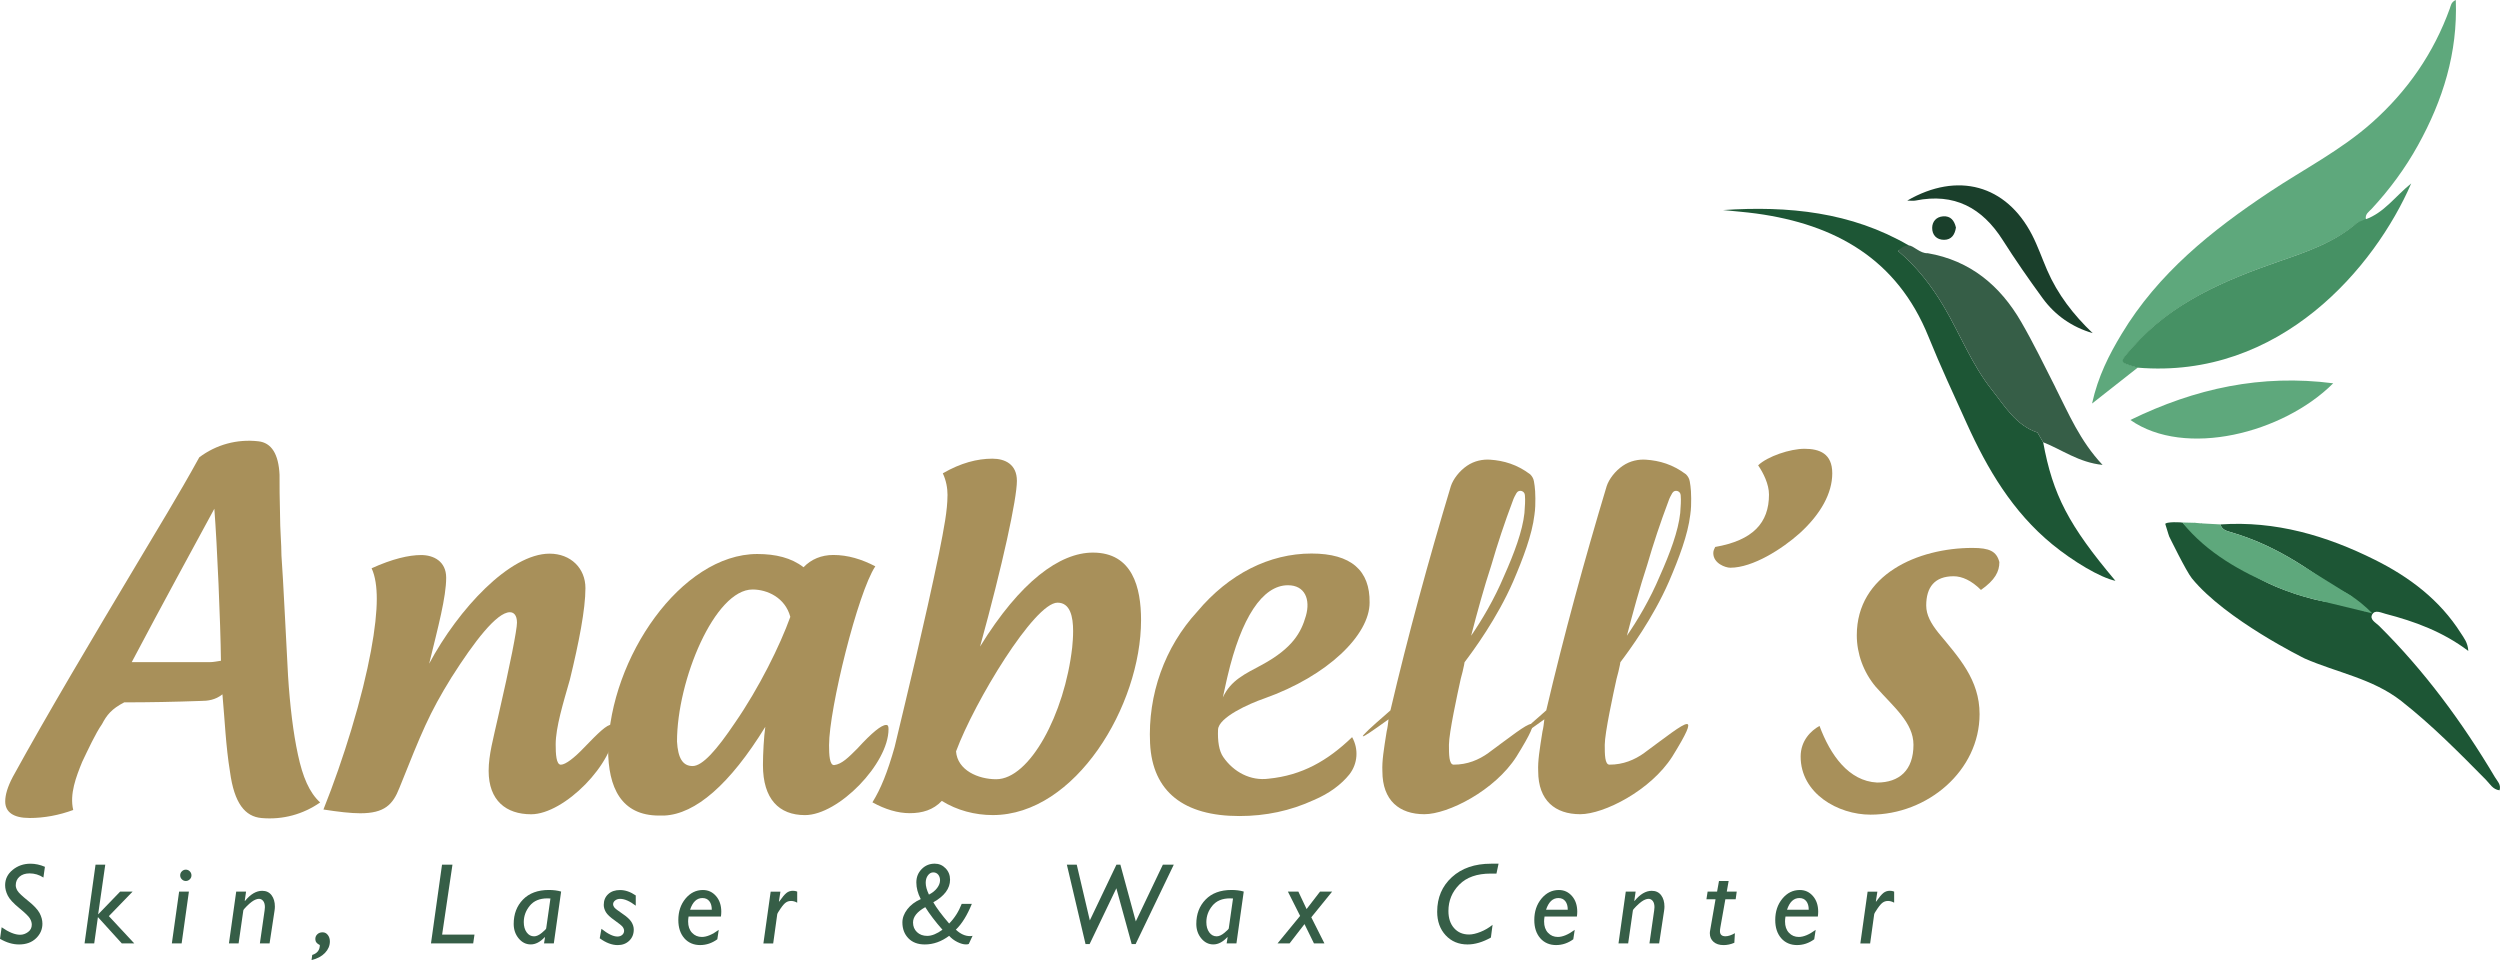
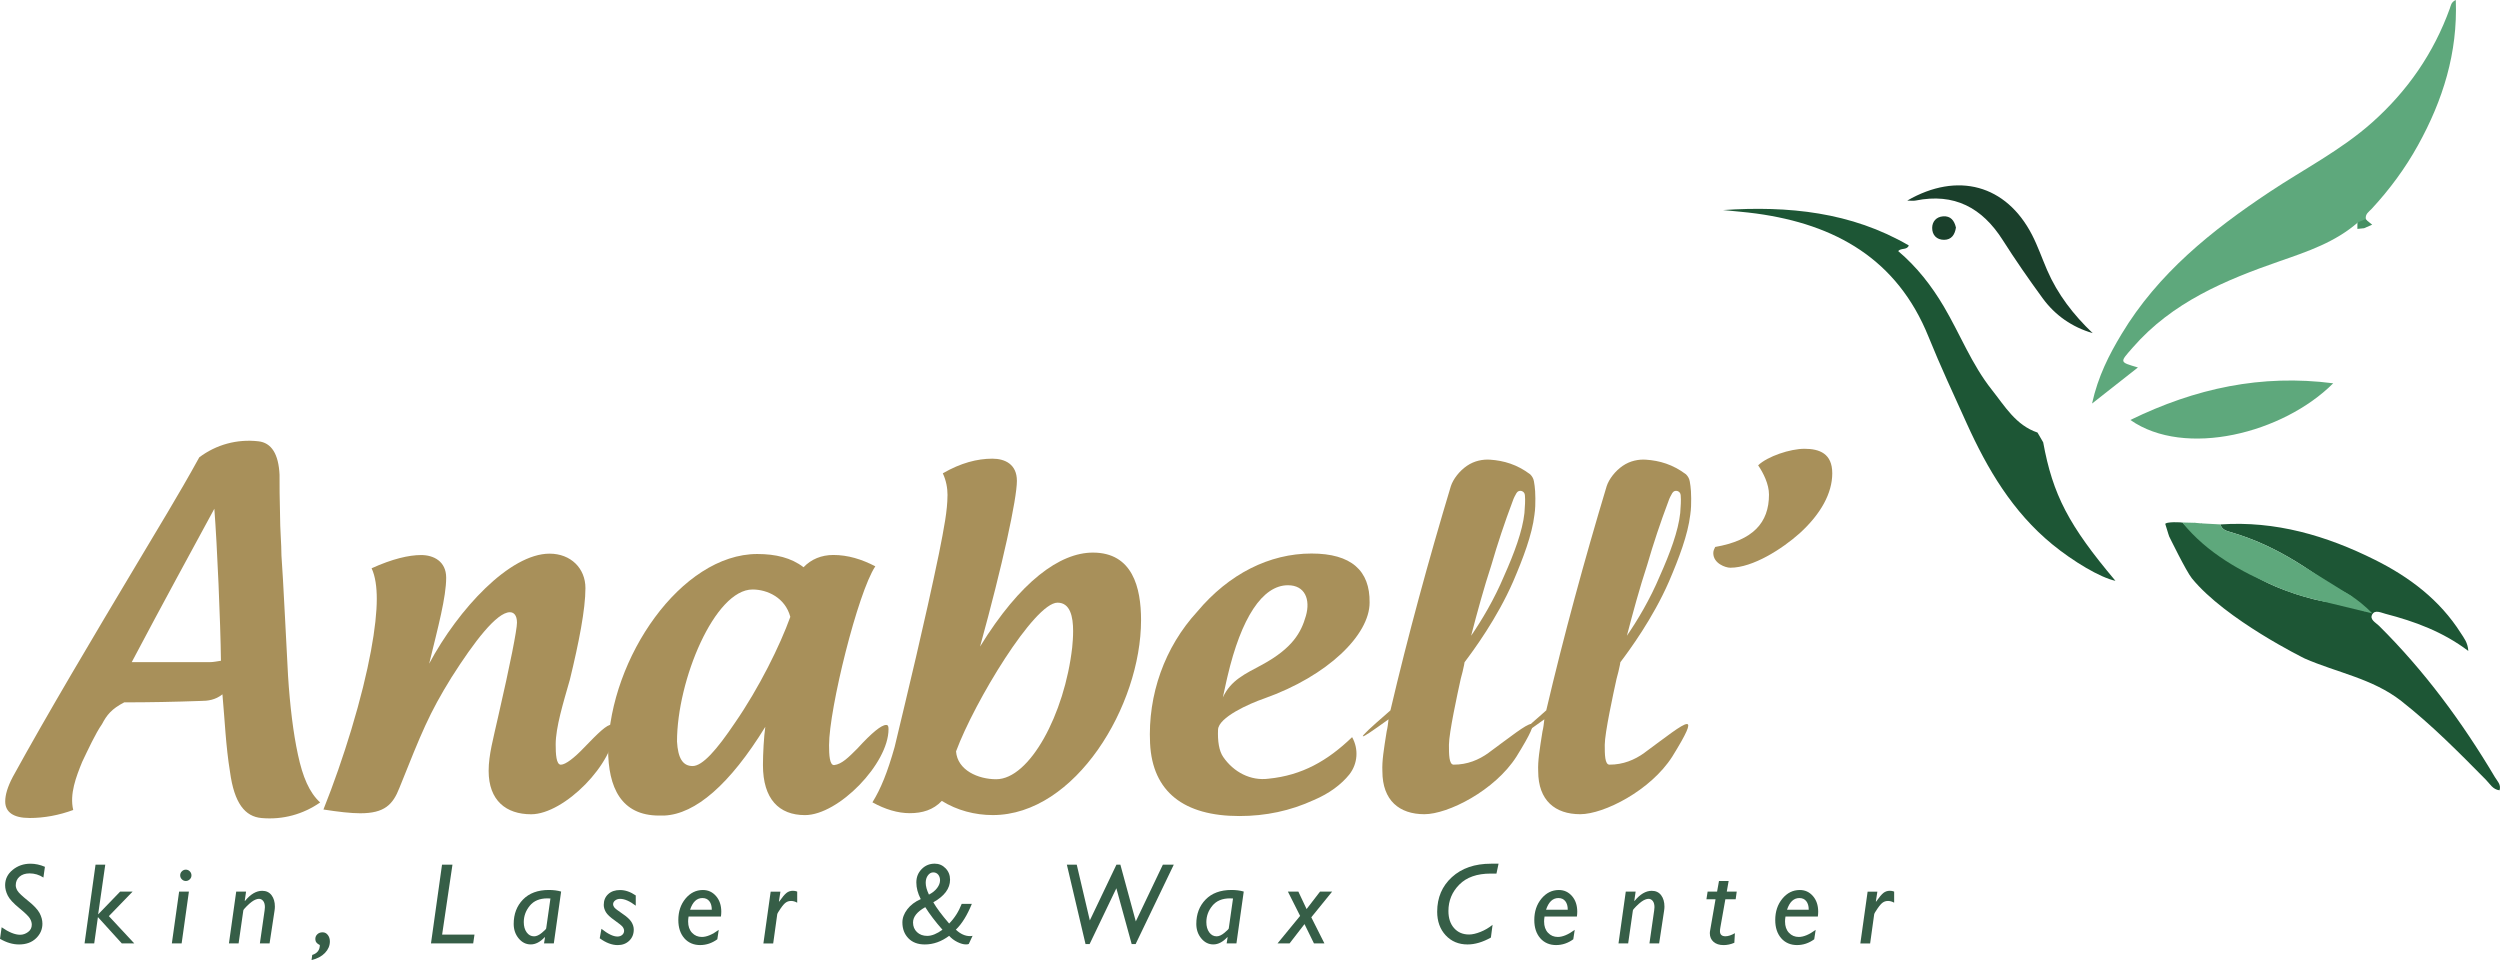
<svg xmlns="http://www.w3.org/2000/svg" id="Camada_2" viewBox="0 0 776.43 298.16">
  <defs>
    <style>      .cls-1 {        fill: #469164;      }      .cls-2 {        fill: #a8905a;      }      .cls-3 {        fill: #5ea87c;      }      .cls-4 {        fill: #b27b00;      }      .cls-5 {        fill: #1d5635;      }      .cls-6 {        fill: #365e47;      }      .cls-7 {        fill: #1a3f2b;      }    </style>
  </defs>
  <g id="Camada_1-2" data-name="Camada_1">
    <g>
      <path class="cls-5" d="M689.62,162.87c17.1-1.16,32.91,3.48,47.99,11.01,10.72,5.35,20.1,12.42,26.64,22.73.96,1.51,2.18,2.93,2.34,5.56-7.93-6-16.67-9.18-25.74-11.54-1.38-.36-3.25-1.33-4.1.18-.9,1.6,1.09,2.55,2.09,3.53,14.16,14.04,25.87,29.95,36.03,47.05.72,1.21,1.98,2.3,1.42,4.06-2.1-.25-2.99-2.01-4.21-3.25-8.42-8.53-16.83-17.05-26.3-24.48-8.91-6.99-20-8.82-30.01-13.21,0,0-24.57-12.05-35.02-24.88-1.76-2.14-7.07-13.04-7.07-13.04,0,0-.34-.95-1.19-3.81-.19-.78,5.41-.67,5.46-.39s15.64,14.31,28.98,19.85c4.14,1.72,8.1,2.97,11.76,3.89,3.95.97,8.05,1.37,13.29,2.22-12.55-10.53-24.74-18.94-39.4-23.14-1.23-.35-2.59-.81-2.98-2.35ZM734.78,189.47c-.14.19-.29.38-.43.57.27.11.54.31.81.31.14,0,.28-.35.42-.54-.26-.11-.53-.22-.8-.34Z" />
      <path class="cls-3" d="M663.96,114.14c-4.42,3.48-8.85,6.95-14.23,11.19,1.88-8.51,5.31-15.16,9.16-21.56,11.34-18.87,28-32.2,46.02-44.18,10.64-7.08,22.11-12.93,31.76-21.51,11.03-9.81,19.16-21.56,24.18-35.45.32-.88.37-1.96,1.85-2.63.63,16.39-4.01,31.14-11.73,45.09-3.96,7.16-8.79,13.71-14.35,19.72-.86.93-2.18,1.67-1.83,3.3,0-.02,0-.03.02-.03.04-.01.13.18.28.56-.12.11-.37.33-.75.42-.23.06-.43.06-.57.04l.06-.05c-.5,0-.99-.01-1.49-.02-7.02,6.17-15.68,9.08-24.26,12.06-17.01,5.91-33.4,12.74-45.66,26.79-4.11,4.71-4.33,4.51,1.55,6.24Z" />
      <path class="cls-5" d="M634.55,137.34c2.99,16.35,7.94,25.83,22.45,43.05-4.67-.99-13.01-5.92-19.64-11.35-12.3-10.09-20.12-23.33-26.55-37.54-4.04-8.93-8.19-17.81-11.86-26.9-9.74-24.16-28.94-34.91-53.48-38.28-3.38-.46-6.78-.71-10.34-1.08,20.29-1.34,39.79.58,57.69,10.99-.56,1.52-2.38.69-3.3,1.75,5.79,4.9,10.33,10.72,14.17,17.21,5.06,8.57,8.67,18,14.91,25.86,4.05,5.1,7.45,11.02,14.19,13.29.58,1,1.16,1.99,1.74,2.99Z" />
-       <path class="cls-1" d="M663.79,114.17c-5.89-1.73-5.66-1.53-1.55-6.24,12.26-14.05,28.65-20.88,45.66-26.79,8.58-2.98,17.24-5.89,24.26-12.06.49.61.98.97,1.49.02,0,0-.06.05-.06.05.35-.35.7-.71,1.05-1.06,0,0-.03.06-.03.06,5.83-2.05,9.3-7.21,14.25-11.18-11.2,25.86-40.57,60.98-85.06,57.21Z" />
      <path class="cls-3" d="M661.63,130.43c20.23-9.87,40.72-14.26,63-11.39-15.54,15.53-46.03,23.27-63,11.39Z" />
-       <path class="cls-6" d="M638.35,120.3c-3.46-6.82-6.8-13.72-10.63-20.33-6.53-11.28-15.83-19.06-29.06-21.34h0c-2.33.15-4.38-2.38-5.84-2.39-1.45,0-2.38.69-3.3,1.75,5.79,4.9,10.33,10.72,14.17,17.21,5.07,8.57,8.67,18,14.91,25.86,4.05,5.1,7.45,11.02,14.19,13.29.58,1,1.16,1.99,1.74,2.99,5.83,2.28,11.02,6.27,18.47,7.05-7.03-7.47-10.54-15.96-14.67-24.09Z" />
      <path class="cls-7" d="M649.95,103.47c-6.44-1.88-11.66-5.52-15.55-10.83-4.31-5.9-8.49-11.92-12.41-18.09-6.39-10.05-15.05-14.68-27.03-12.27-.75.15-1.55.02-2.63.02,15.65-9.06,30.74-4.88,38.75,10.61,1.82,3.53,3.12,7.33,4.7,10.98,3.27,7.55,8.2,13.91,14.17,19.59Z" />
      <path class="cls-3" d="M689.62,162.87c.39,1.54,1.75,2,2.98,2.35,14.66,4.2,26.84,12.61,39.4,23.14-5.24-.85-9.34-1.24-13.29-2.22-4-.98-7.98-2.27-11.76-3.89-11.03-4.72-21.45-10.44-29.21-19.98,1.33.03,2.65.07,3.98.1.58.96,1.22,1.16,1.98.18,1.98.11,3.95.21,5.93.32Z" />
      <path class="cls-7" d="M607.46,70.67c-.32,2.16-1.35,3.81-3.69,3.81-2.3,0-3.71-1.49-3.69-3.73.03-1.96,1.29-3.4,3.37-3.56,2.39-.19,3.51,1.33,4.01,3.47Z" />
      <g>
        <path class="cls-2" d="M9.1,254.04c-4.84,0-7.48-1.76-7.48-5.13,0-2.05.73-4.54,2.35-7.62,10.7-19.5,24.93-43.4,38.86-66.71,5.72-9.68,12.46-20.53,19.06-32.55,5.28-3.96,11.73-5.72,18.33-4.98,4.1.44,6.3,3.96,6.6,10.41,0,3.37,0,7.48.15,12.17,0,4.98.44,9.24.44,12.9.44,5.13,1.76,32.55,2.05,37.39.59,9.24,1.61,17.74,3.08,24.49,1.47,6.89,3.52,11.73,6.89,14.81-5.28,3.67-11.58,5.43-18.18,4.84-5.13-.44-8.5-4.54-9.82-14.37-1.32-8.06-1.61-15.98-2.35-24.05-2.2,1.76-4.54,2.05-6.75,2.05-8.06.29-15.98.44-23.75.44-3.96,2.05-5.43,3.96-6.89,6.74-2.05,2.93-4.4,8.06-6.16,11.73-1.91,4.69-3.96,9.97-2.79,14.96-4.4,1.61-8.94,2.49-13.64,2.49ZM68.62,205.21c-.15-12.17-1.17-35.78-2.05-47.21-6.74,12.46-15.98,29.32-25.66,47.65h24.05c1.47,0,2.49-.29,3.67-.44Z" />
        <path class="cls-2" d="M140.33,210.2c-7.18,11.58-9.38,17.3-16.27,34.46-2.05,5.28-4.69,7.92-12.17,7.92-2.93,0-6.74-.44-11.44-1.17,3.23-8.06,6.16-16.57,8.65-24.78,5.72-18.91,7.92-32.7,7.92-40.61,0-3.67-.44-7.04-1.61-9.53,6.45-2.93,11.58-4.11,15.39-4.11s7.77,1.91,7.77,7.04c0,6.01-2.49,15.25-5.28,26.69,9.09-17.01,25.07-34.16,37.39-34.16,6.6,0,11.14,4.55,11.14,10.7,0,6.6-2.05,17.01-4.84,28.45-2.05,7.18-4.4,14.81-4.4,20.09,0,2.93.15,6.3,1.61,6.3s4.25-2.2,7.04-5.13c4.69-4.84,7.18-7.33,8.8-7.33.59,0,.88.29.88,1.17,0,10.85-15.69,26.69-25.95,26.69-7.77,0-13.2-4.25-13.2-13.49,0-4.99,1.47-10.12,2.93-16.71,3.81-16.57,5.87-27.12,5.87-29.32,0-2.35-1.03-3.23-2.2-3.23-4.11,0-11.14,9.24-18.04,20.09Z" />
        <path class="cls-2" d="M275.22,225.15c.59,0,.73.44.73,1.32,0,10.7-15.54,26.68-25.95,26.68-8.06,0-13.05-4.99-13.05-15.54,0-3.52.29-8.8.73-11.88-11,17.89-21.7,27.12-31.38,27.56h-1.61c-11.73,0-15.83-8.65-15.83-20.67.59-28.3,22.73-60.56,46.33-60.56,5.72,0,10.56,1.17,14.37,4.11,2.35-2.49,5.57-3.81,9.24-3.81,4.55,0,8.8,1.32,13.05,3.52-5.42,8.06-14.37,44.28-14.37,55.57,0,2.93.15,6.3,1.61,6.16,2.35-.29,4.4-2.35,7.18-5.13,4.55-4.98,7.48-7.33,8.94-7.33ZM245.45,191.58c-1.61-6.01-7.18-8.5-11.73-8.5-11.73,0-23.46,28.15-23.46,47.21.29,5.13,1.76,7.62,4.84,7.62s7.48-4.99,13.2-13.49c7.48-10.85,13.93-23.9,17.15-32.84Z" />
        <path class="cls-2" d="M294.28,153.89c0-2.35-.44-4.69-1.47-6.89,5.57-3.23,10.7-4.55,15.39-4.55,3.96,0,7.62,1.76,7.62,6.89,0,5.57-4.4,25.95-11.44,51.46,12.46-20.23,24.78-29.18,35.04-29.18,12.32,0,14.96,10.85,14.96,20.97,0,26.54-20.38,60.55-46.04,60.55-5.57,0-11.14-1.47-15.84-4.4-2.64,2.79-6.01,3.81-9.97,3.81-3.67,0-7.62-1.17-11.58-3.37,2.64-4.25,4.69-9.38,6.89-17.15,3.96-16.57,9.38-38.85,13.78-60.12,1.61-8.06,2.64-13.49,2.64-18.03ZM333.28,195.97c0-4.4-.88-8.8-4.84-8.8-7.18,0-25.81,30.79-31.52,46.19.44,5.87,6.89,8.65,12.46,8.65,10.41,0,21.26-20.23,23.61-40.91.15-1.47.29-3.23.29-5.13Z" />
        <path class="cls-2" d="M419.94,228.96c2.05,3.67,1.76,8.21-.88,11.58-2.49,3.08-6.16,5.87-11,7.92-7.33,3.37-14.96,4.98-23.17,4.98-17.15,0-26.98-7.48-27.71-22.58-.73-15.1,4.54-29.91,14.66-40.91,9.82-11.73,22.43-18.04,35.48-18.04,12.32,0,18.18,5.28,18.04,15.25,0,9.97-12.9,22.73-32.7,29.76-4.69,1.61-14.22,5.87-14.37,9.68-.15,3.52.29,6.6,1.61,8.5,3.22,4.69,8.5,7.48,14.08,6.74,10.41-1.03,18.33-5.57,25.95-12.9ZM379.76,216.65c2.49-5.42,6.89-7.33,12.32-10.26,9.38-5.13,12.02-9.97,13.49-15.1s-.29-9.53-5.57-9.53c-7.92,0-14.52,10.12-18.77,28.3,0,0-.59,2.49-1.46,6.6Z" />
        <path class="cls-2" d="M462.31,233.8c6.6-4.84,11.73-8.94,13.2-8.94,1.17,0,0,2.79-4.54,10.12-6.74,10.56-21.26,17.89-28.59,17.89-7.77,0-13.05-4.25-13.05-13.34-.15-3.23.44-6.74,1.32-12.32.29-1.17.44-2.49.59-3.81-5.28,3.81-7.48,5.28-7.92,5.28-.59,0,2.79-3.08,7.19-6.89-.15.15.29-.29,1.32-1.17,5.43-23.17,11.88-46.77,18.77-69.65.73-2.2,2.64-4.69,4.99-6.3s4.98-2.05,7.18-1.91c4.25.29,8.36,1.47,12.46,4.55.59.59,1.03,1.32,1.17,2.2,0,.15.44,1.91.44,5.28,0,1.47,0,3.23-.29,5.13-.73,6.16-3.52,13.49-6.6,20.67-4.99,11.44-12.32,21.41-15.1,25.07l-.15.88c-.29,1.32-.59,2.79-1.03,4.25-1.03,4.69-3.67,16.86-3.67,20.53,0,2.93,0,6.16,1.47,6.16,4.25,0,7.77-1.47,10.85-3.67ZM456.89,197.44c3.23-4.69,7.19-11.29,10.26-18.62,3.08-6.89,5.72-13.93,6.3-19.5.15-2.05.29-3.96.15-5.42,0-1.47-1.9-2.05-2.64-.73-.44.73-.88,1.61-1.17,2.49-2.49,6.6-4.69,13.2-6.6,19.79-2.35,7.18-4.4,14.66-6.3,21.99Z" />
        <path class="cls-2" d="M510.7,233.8c6.6-4.84,11.73-8.94,13.2-8.94,1.17,0,0,2.79-4.54,10.12-6.74,10.56-21.26,17.89-28.59,17.89-7.77,0-13.05-4.25-13.05-13.34-.15-3.23.44-6.74,1.32-12.32.29-1.17.44-2.49.59-3.81-5.28,3.81-7.48,5.28-7.92,5.28-.59,0,2.79-3.08,7.19-6.89-.15.15.29-.29,1.32-1.17,5.43-23.17,11.88-46.77,18.77-69.65.73-2.2,2.64-4.69,4.99-6.3s4.98-2.05,7.18-1.91c4.25.29,8.36,1.47,12.46,4.55.59.59,1.03,1.32,1.17,2.2,0,.15.44,1.91.44,5.28,0,1.47,0,3.23-.29,5.13-.73,6.16-3.52,13.49-6.6,20.67-4.99,11.44-12.32,21.41-15.1,25.07l-.15.88c-.29,1.32-.59,2.79-1.03,4.25-1.03,4.69-3.67,16.86-3.67,20.53,0,2.93,0,6.16,1.47,6.16,4.25,0,7.77-1.47,10.85-3.67ZM505.27,197.44c3.23-4.69,7.19-11.29,10.26-18.62,3.08-6.89,5.72-13.93,6.3-19.5.15-2.05.29-3.96.15-5.42,0-1.47-1.9-2.05-2.64-.73-.44.73-.88,1.61-1.17,2.49-2.49,6.6-4.69,13.2-6.6,19.79-2.35,7.18-4.4,14.66-6.3,21.99Z" />
        <path class="cls-2" d="M532.1,171.78c0-.73.29-1.32.59-1.91,11.73-2.05,16.71-7.48,16.71-16.27,0-3.23-1.76-6.74-3.37-9.09,2.93-2.79,9.97-5.13,14.37-5.13,4.69,0,8.65,1.47,8.65,7.62s-3.52,12.61-10.12,18.62c-5.43,4.84-14.52,10.7-21.55,10.7-1.47,0-5.28-1.32-5.28-4.54Z" />
-         <path class="cls-2" d="M598.23,188.06c0,2.93,1.47,5.57,3.81,8.5,6.3,7.62,12.76,14.52,12.76,25.22,0,17.59-16.13,31.23-33.87,31.23-10.12,0-21.7-6.6-21.7-18.03,0-4.99,3.22-8.06,5.86-9.53,3.37,9.09,9.09,17.15,17.89,17.59,6.89,0,11.29-3.81,11.29-11.73,0-6.89-6.16-11.73-11.73-18.03-3.81-4.54-5.87-10.26-5.87-15.98,0-18.92,19.06-27.13,35.92-27.13,5.28,0,7.48,1.03,8.36,4.4,0,2.93-1.32,5.57-5.72,8.65-2.93-2.93-5.86-4.25-8.5-4.25-5.86,0-8.5,3.37-8.5,9.09Z" />
      </g>
      <g>
        <path class="cls-6" d="M13.95,269.2l-.47,3.34c-1.31-.86-2.74-1.29-4.29-1.29-1.31,0-2.35.34-3.13,1.02-.78.68-1.17,1.57-1.17,2.68,0,.55.19,1.13.56,1.73.37.61,1.46,1.64,3.27,3.09,1.81,1.45,3,2.73,3.58,3.82.58,1.1.87,2.19.87,3.29,0,1.75-.66,3.26-1.98,4.53-1.32,1.27-3.07,1.91-5.27,1.91-1.95,0-3.92-.58-5.92-1.75l.51-3.59c2.23,1.55,4.14,2.33,5.74,2.33.86,0,1.68-.28,2.46-.85.78-.57,1.16-1.33,1.16-2.3,0-.62-.2-1.26-.59-1.92-.39-.66-1.5-1.74-3.31-3.22-1.81-1.48-3-2.77-3.55-3.86-.55-1.09-.83-2.17-.83-3.25,0-1.89.78-3.48,2.34-4.75,1.56-1.28,3.41-1.92,5.53-1.92,1.48,0,2.98.32,4.48.96Z" />
        <path class="cls-6" d="M32.69,268.55l-2.21,15.43,6.84-7.08h3.87l-7.38,7.62,7.89,8.48h-3.87l-7.42-8.18-1.15,8.18h-3l3.41-24.45h3.04Z" />
        <path class="cls-6" d="M58.67,276.9l-2.26,16.1h-3.04l2.26-16.1h3.04ZM55.96,271.86c0-.49.17-.91.52-1.25.34-.34.76-.52,1.23-.52s.89.17,1.23.52c.34.34.52.76.52,1.25s-.17.89-.52,1.23-.76.52-1.23.52-.89-.17-1.23-.52c-.34-.34-.52-.75-.52-1.23Z" />
        <path class="cls-6" d="M76.42,276.9l-.41,2.85.08.06c1.71-2.1,3.49-3.15,5.34-3.15,1.25,0,2.22.46,2.91,1.37.69.92,1.03,2.1,1.03,3.54,0,.41-.04.83-.11,1.28l-1.54,10.15h-3.01l1.47-10.26c.06-.36.09-.69.09-1,0-.84-.18-1.48-.53-1.92-.35-.44-.79-.67-1.32-.67-.3,0-.65.08-1.03.23-.38.15-.79.38-1.22.7-.43.31-.97.79-1.61,1.43-.64.64-.97,1.05-.99,1.23l-1.47,10.26h-3l2.26-16.1h3.06Z" />
        <path class="cls-6" d="M96.76,298.16l.21-1.58c1.58-.51,2.36-1.54,2.36-3.08-.93-.42-1.4-1.03-1.4-1.84,0-.62.21-1.13.64-1.52.43-.4.96-.59,1.62-.59s1.18.27,1.61.81c.43.54.65,1.22.65,2.02,0,1.32-.51,2.51-1.52,3.57-1.01,1.06-2.4,1.8-4.17,2.21Z" />
        <path class="cls-6" d="M140.52,268.55l-3.21,21.72h10.05l-.4,2.73h-13.11l3.43-24.45h3.23Z" />
        <path class="cls-6" d="M174.27,276.9l-2.27,16.1h-3.04l.3-1.86-.08-.09c-1.41,1.51-2.86,2.26-4.34,2.26s-2.72-.62-3.75-1.86c-1.03-1.24-1.55-2.75-1.55-4.51,0-3.06.96-5.58,2.88-7.56s4.6-2.98,8.04-2.98c1.4,0,2.67.16,3.8.49ZM169.63,288.34l1.32-9.29c-.33-.02-.64-.04-.95-.04-2.39,0-4.21.76-5.46,2.28-1.25,1.52-1.87,3.22-1.87,5.1,0,1.29.3,2.35.9,3.18.6.82,1.36,1.23,2.29,1.23.74,0,1.54-.36,2.42-1.09.88-.73,1.33-1.19,1.35-1.37Z" />
        <path class="cls-6" d="M197.45,278.09v3.19c-1.86-1.41-3.47-2.12-4.85-2.12-.62,0-1.14.17-1.56.5-.42.33-.63.73-.63,1.2,0,.3.13.63.39.97.26.34,1.09.98,2.48,1.92,1.39.93,2.33,1.79,2.82,2.57.48.78.73,1.58.73,2.38,0,1.41-.47,2.57-1.41,3.47-.94.9-2.13,1.35-3.58,1.35-1.79,0-3.65-.71-5.58-2.12l.53-2.94c2.01,1.6,3.66,2.4,4.95,2.4.61,0,1.11-.17,1.5-.51.39-.34.59-.76.59-1.28,0-.39-.14-.78-.43-1.18-.29-.4-1.12-1.08-2.49-2.04-1.38-.96-2.29-1.81-2.73-2.55-.44-.75-.67-1.5-.67-2.26,0-1.39.46-2.5,1.38-3.35s2.15-1.27,3.68-1.27c1.61,0,3.24.56,4.88,1.68Z" />
        <path class="cls-6" d="M223.22,288.8l-.44,2.91c-1.63,1.2-3.42,1.8-5.37,1.8s-3.66-.71-4.89-2.13c-1.23-1.42-1.85-3.3-1.85-5.66,0-2.62.74-4.83,2.21-6.62,1.48-1.79,3.28-2.69,5.42-2.69,1.63,0,2.99.63,4.08,1.88,1.08,1.25,1.63,2.87,1.63,4.86,0,.49-.04.99-.11,1.5h-10.05c-.09.54-.14,1.05-.14,1.54,0,1.48.41,2.65,1.22,3.51.81.86,1.83,1.29,3.05,1.29,1.49,0,3.24-.73,5.23-2.19ZM214.32,282.53h6.74c0-1.12-.25-2-.76-2.65s-1.22-.97-2.15-.97c-1.75,0-3.03,1.21-3.83,3.62Z" />
        <path class="cls-6" d="M242.38,276.9l-.47,3.06.07.07c.96-1.37,1.72-2.27,2.28-2.71s1.23-.67,2-.67c.48,0,.92.08,1.33.25v3.45c-.64-.36-1.27-.54-1.88-.54s-1.13.15-1.59.45c-.47.3-1.03.93-1.7,1.91-.67.97-1.01,1.57-1.03,1.78l-1.26,9.07h-3.04l2.26-16.1h3.04Z" />
        <path class="cls-6" d="M298.68,280.71h3.15c-1.45,3.56-3.1,6.23-4.97,8.01,1.41,1.34,2.88,2.01,4.41,2.01.34,0,.6-.04.79-.1l-1.19,2.54c-.19.09-.47.14-.86.14-.78,0-1.67-.25-2.67-.74-1-.5-1.85-1.14-2.56-1.93-2.4,1.79-4.92,2.68-7.56,2.68-2.16,0-3.86-.64-5.1-1.92-1.24-1.28-1.86-2.92-1.86-4.93,0-1.39.51-2.74,1.52-4.07,1.01-1.32,2.41-2.38,4.18-3.16-.91-1.77-1.37-3.49-1.37-5.16s.55-3.03,1.65-4.16,2.45-1.69,4.06-1.69c1.32,0,2.44.48,3.37,1.44.93.96,1.39,2.14,1.39,3.54,0,2.73-1.73,5.07-5.2,7.02.98,1.73,2.62,3.93,4.92,6.6,1.66-1.67,2.96-3.71,3.9-6.12ZM287.36,281.74c-2.53,1.41-3.8,3-3.8,4.76,0,1.21.41,2.21,1.23,2.99.82.78,1.88,1.17,3.18,1.17,1.41,0,2.99-.64,4.73-1.91-2.22-2.53-4-4.87-5.34-7.02ZM288.5,277.84c1.08-.55,1.93-1.23,2.54-2.04.61-.81.91-1.61.91-2.41,0-.72-.2-1.31-.59-1.77-.39-.46-.9-.68-1.53-.68s-1.19.31-1.65.94c-.46.62-.68,1.39-.68,2.3,0,1.04.33,2.26,1,3.66Z" />
        <path class="cls-6" d="M364.54,268.55l-11.85,24.66h-1.22l-4.76-17.34-8.31,17.34h-1.26l-5.8-24.66h3.07l4.06,17.31,8.26-17.31h1.23l4.79,17.61,8.4-17.61h3.38Z" />
        <path class="cls-6" d="M386.27,276.9l-2.27,16.1h-3.04l.3-1.86-.08-.09c-1.41,1.51-2.86,2.26-4.34,2.26s-2.72-.62-3.75-1.86c-1.03-1.24-1.55-2.75-1.55-4.51,0-3.06.96-5.58,2.88-7.56s4.6-2.98,8.04-2.98c1.4,0,2.67.16,3.8.49ZM381.62,288.34l1.32-9.29c-.33-.02-.64-.04-.95-.04-2.39,0-4.21.76-5.46,2.28-1.25,1.52-1.87,3.22-1.87,5.1,0,1.29.3,2.35.9,3.18.6.82,1.36,1.23,2.29,1.23.74,0,1.54-.36,2.42-1.09.88-.73,1.33-1.19,1.35-1.37Z" />
        <path class="cls-6" d="M413.73,276.9l-6.48,7.99,4.08,8.11h-3.25l-2.94-6-4.64,6h-3.74l7.02-8.55-3.8-7.55h3.25l2.56,5.43,4.18-5.43h3.76Z" />
        <path class="cls-6" d="M465.41,268.23l-.65,3.08h-1.79c-4.22,0-7.47,1.13-9.73,3.4s-3.4,5-3.4,8.22c0,2.22.58,3.99,1.75,5.31,1.17,1.33,2.72,1.99,4.67,1.99,1,0,2.18-.27,3.54-.81,1.36-.54,2.61-1.27,3.75-2.2l-.52,3.96c-2.53,1.42-4.95,2.14-7.25,2.14-2.76,0-5.03-.95-6.79-2.84-1.76-1.9-2.64-4.34-2.64-7.32,0-4.39,1.53-7.97,4.58-10.75,3.05-2.78,7.1-4.17,12.14-4.17h2.33Z" />
        <path class="cls-6" d="M489.06,288.8l-.44,2.91c-1.63,1.2-3.42,1.8-5.37,1.8s-3.66-.71-4.89-2.13c-1.23-1.42-1.85-3.3-1.85-5.66,0-2.62.74-4.83,2.21-6.62,1.48-1.79,3.28-2.69,5.42-2.69,1.63,0,2.99.63,4.08,1.88,1.08,1.25,1.63,2.87,1.63,4.86,0,.49-.04.99-.11,1.5h-10.05c-.09.54-.14,1.05-.14,1.54,0,1.48.41,2.65,1.22,3.51.81.86,1.83,1.29,3.05,1.29,1.49,0,3.24-.73,5.23-2.19ZM480.16,282.53h6.74c0-1.12-.25-2-.76-2.65s-1.22-.97-2.15-.97c-1.75,0-3.03,1.21-3.83,3.62Z" />
        <path class="cls-6" d="M507.98,276.9l-.41,2.85.08.06c1.71-2.1,3.49-3.15,5.34-3.15,1.25,0,2.22.46,2.91,1.37.69.92,1.03,2.1,1.03,3.54,0,.41-.04.83-.11,1.28l-1.54,10.15h-3.01l1.47-10.26c.06-.36.09-.69.09-1,0-.84-.18-1.48-.53-1.92-.35-.44-.79-.67-1.32-.67-.3,0-.65.08-1.03.23-.38.15-.79.38-1.22.7-.43.31-.97.79-1.61,1.43-.64.64-.97,1.05-.99,1.23l-1.47,10.26h-3l2.26-16.1h3.06Z" />
        <path class="cls-6" d="M539.38,276.9l-.33,2.38h-3.2l-1.56,8.8c-.08.44-.12.82-.12,1.12,0,1.05.57,1.58,1.7,1.58.84,0,1.82-.32,2.94-.96l-.17,2.98c-1.12.48-2.23.72-3.34.72-1.32,0-2.36-.34-3.12-1.01-.76-.67-1.15-1.55-1.15-2.65,0-.27.02-.54.08-.82l1.69-9.75h-2.83l.37-2.38h2.94l.59-3.29h3l-.58,3.29h3.11Z" />
        <path class="cls-6" d="M563.89,288.8l-.44,2.91c-1.63,1.2-3.42,1.8-5.37,1.8s-3.66-.71-4.89-2.13c-1.23-1.42-1.85-3.3-1.85-5.66,0-2.62.74-4.83,2.21-6.62,1.48-1.79,3.28-2.69,5.42-2.69,1.63,0,2.99.63,4.08,1.88,1.08,1.25,1.63,2.87,1.63,4.86,0,.49-.04.99-.11,1.5h-10.05c-.09.54-.14,1.05-.14,1.54,0,1.48.41,2.65,1.22,3.51.81.86,1.83,1.29,3.05,1.29,1.49,0,3.24-.73,5.23-2.19ZM555,282.53h6.74c0-1.12-.25-2-.76-2.65s-1.22-.97-2.15-.97c-1.75,0-3.03,1.21-3.83,3.62Z" />
        <path class="cls-6" d="M583.06,276.9l-.47,3.06.07.07c.96-1.37,1.72-2.27,2.28-2.71s1.23-.67,2-.67c.48,0,.92.08,1.33.25v3.45c-.64-.36-1.27-.54-1.88-.54s-1.13.15-1.59.45c-.47.3-1.03.93-1.7,1.91-.67.97-1.01,1.57-1.03,1.78l-1.26,9.07h-3.04l2.26-16.1h3.04Z" />
      </g>
      <polygon class="cls-3" points="681.71 162.37 683.69 162.55 685.68 163.92 683.19 164.46 681.75 163.51 681.23 162.47 681.71 162.37" />
      <polygon class="cls-4" points="726.71 183.2 722.38 180.8 719.28 181.83 720.73 183.46 725.18 184.59 726.62 184.73 726.71 183.2" />
      <polygon class="cls-3" points="715.91 176.2 730.52 185.27 731.3 187.6 720.08 185.13 715.42 182.62 715.91 176.2" />
      <polygon class="cls-1" points="732.15 69.08 734.63 68.09 736.73 69.78 734.22 70.88 732.14 71.09 732.15 69.08" />
      <polygon class="cls-5" points="733.58 190.31 736.59 188.69 737.77 189.28 736.61 190.69 733.58 191.35 733.58 190.31" />
      <path class="cls-3" d="M725.09,182.8c2.42.28,6.98,2.93,11.72,7.72l-16.47-4-1.36-2.45c.62-.38,1.65-.9,3.01-1.18,0,0,1.44-.29,3.11-.09Z" />
    </g>
  </g>
</svg>